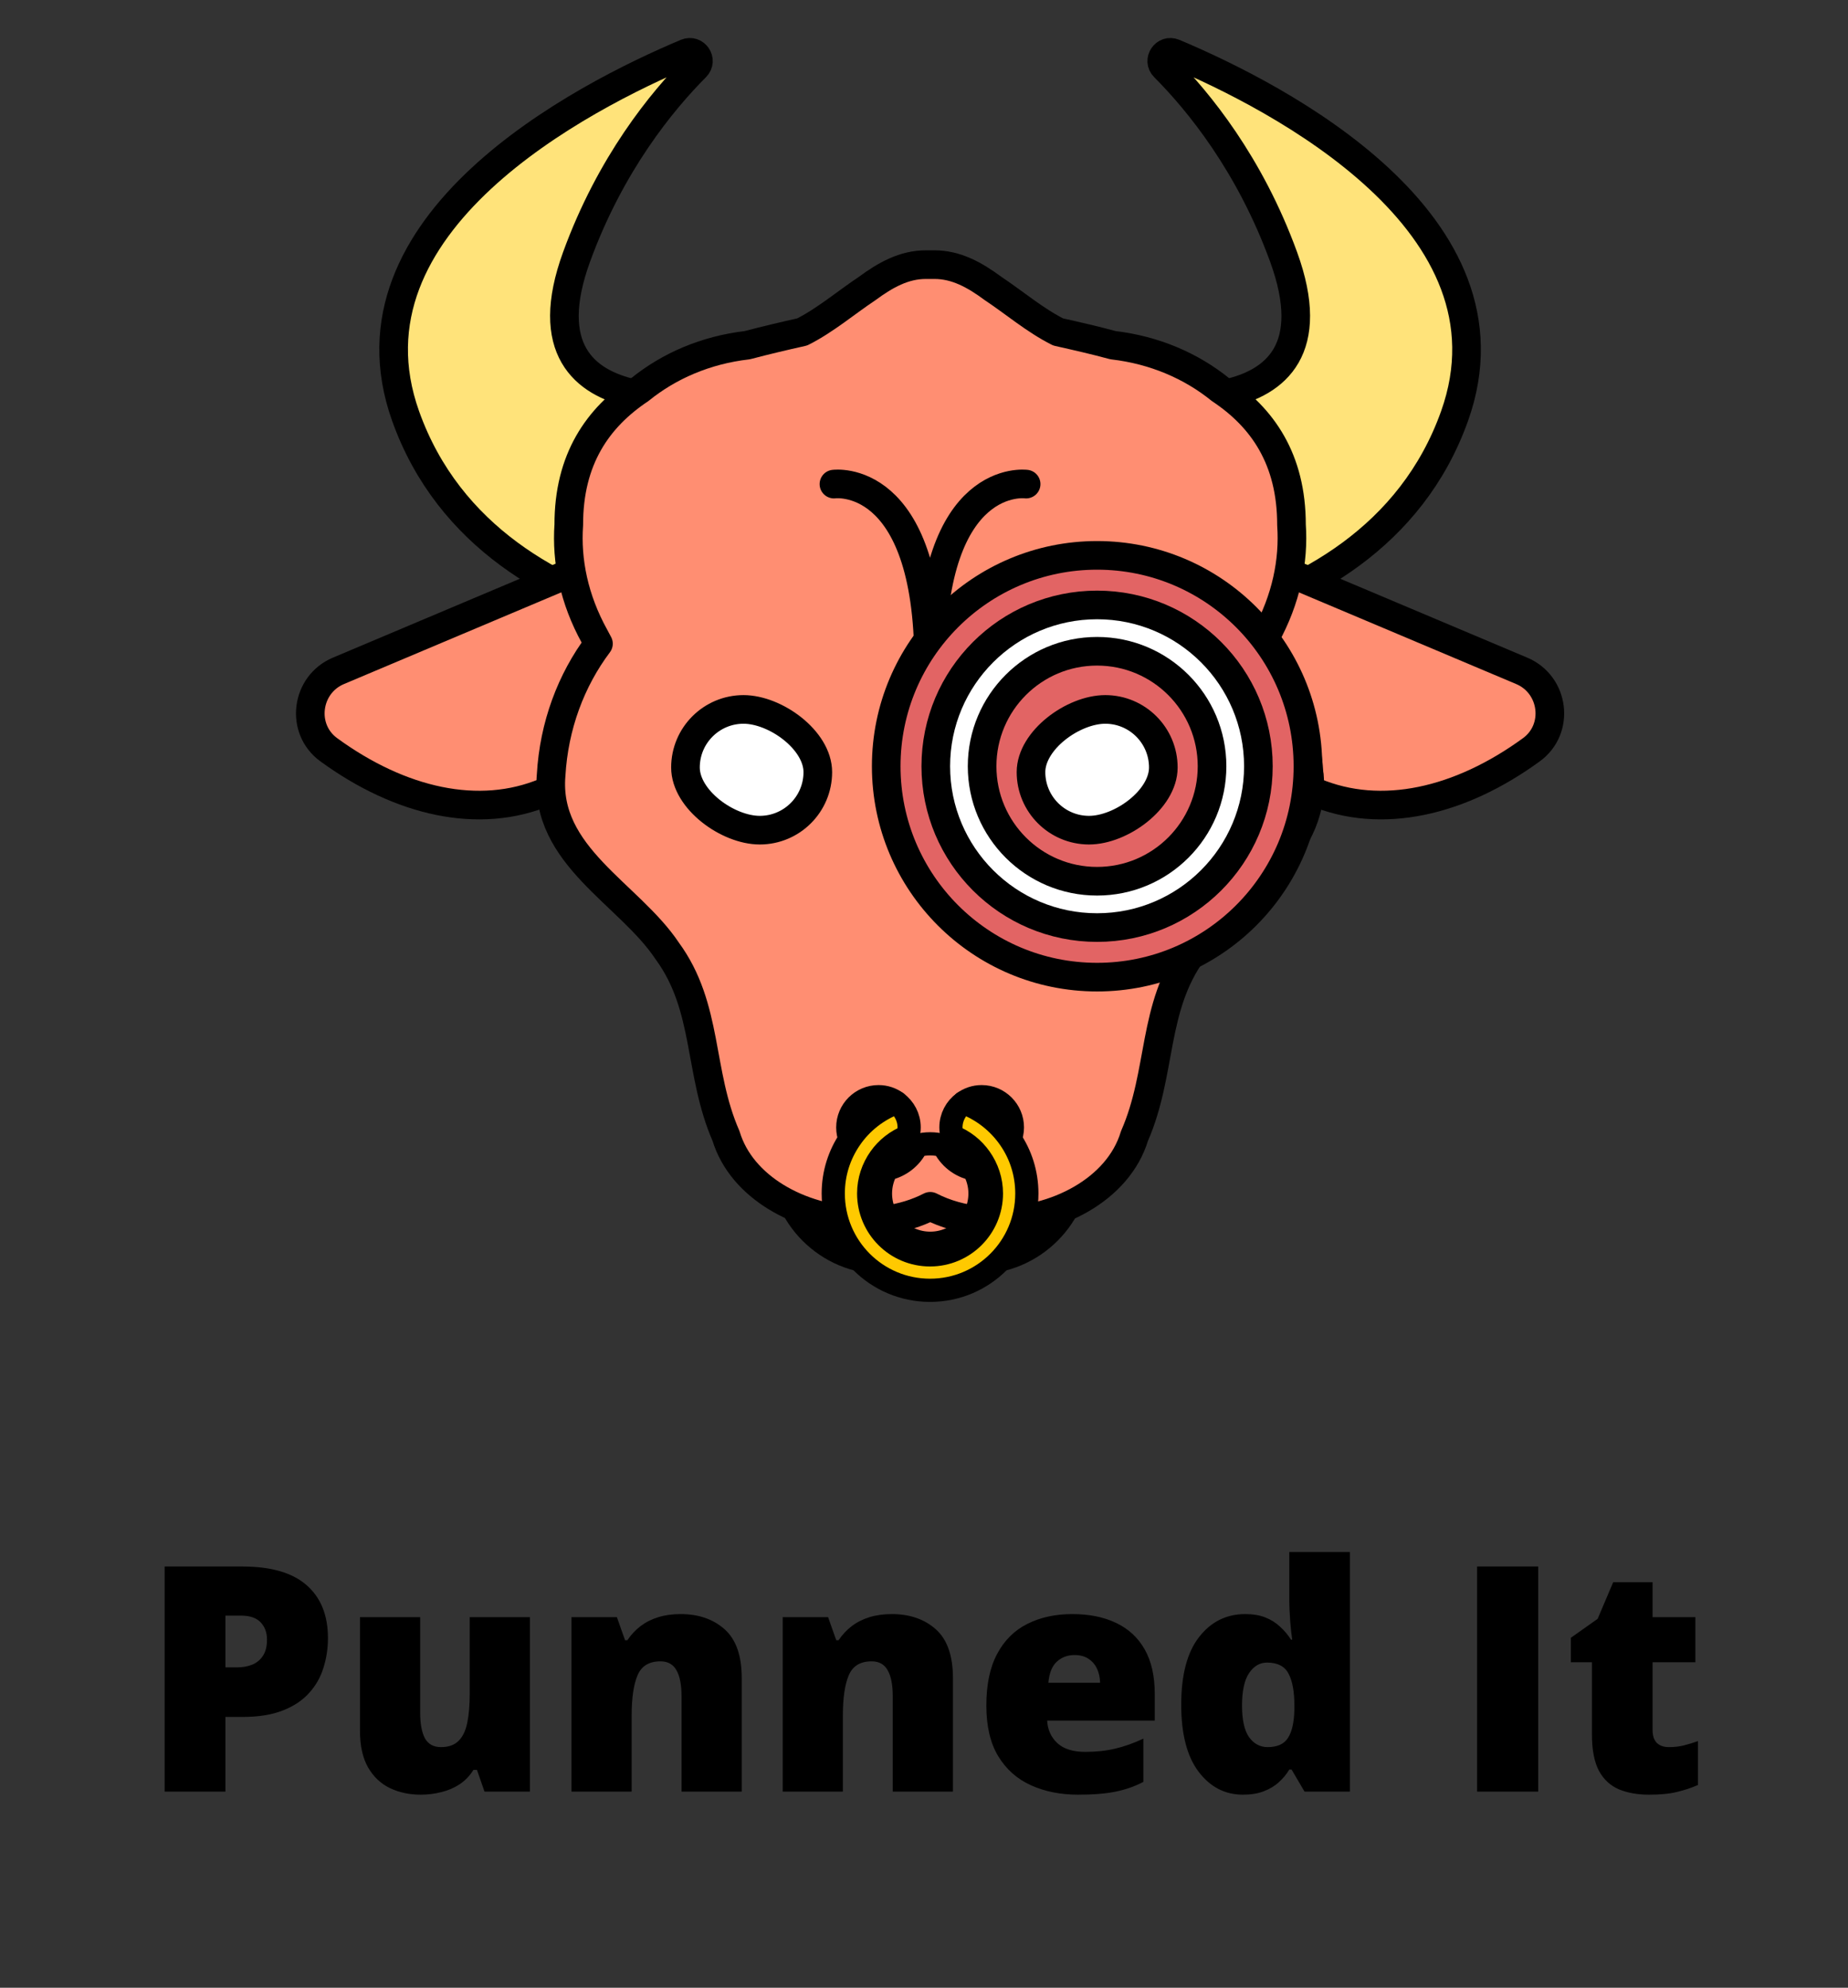
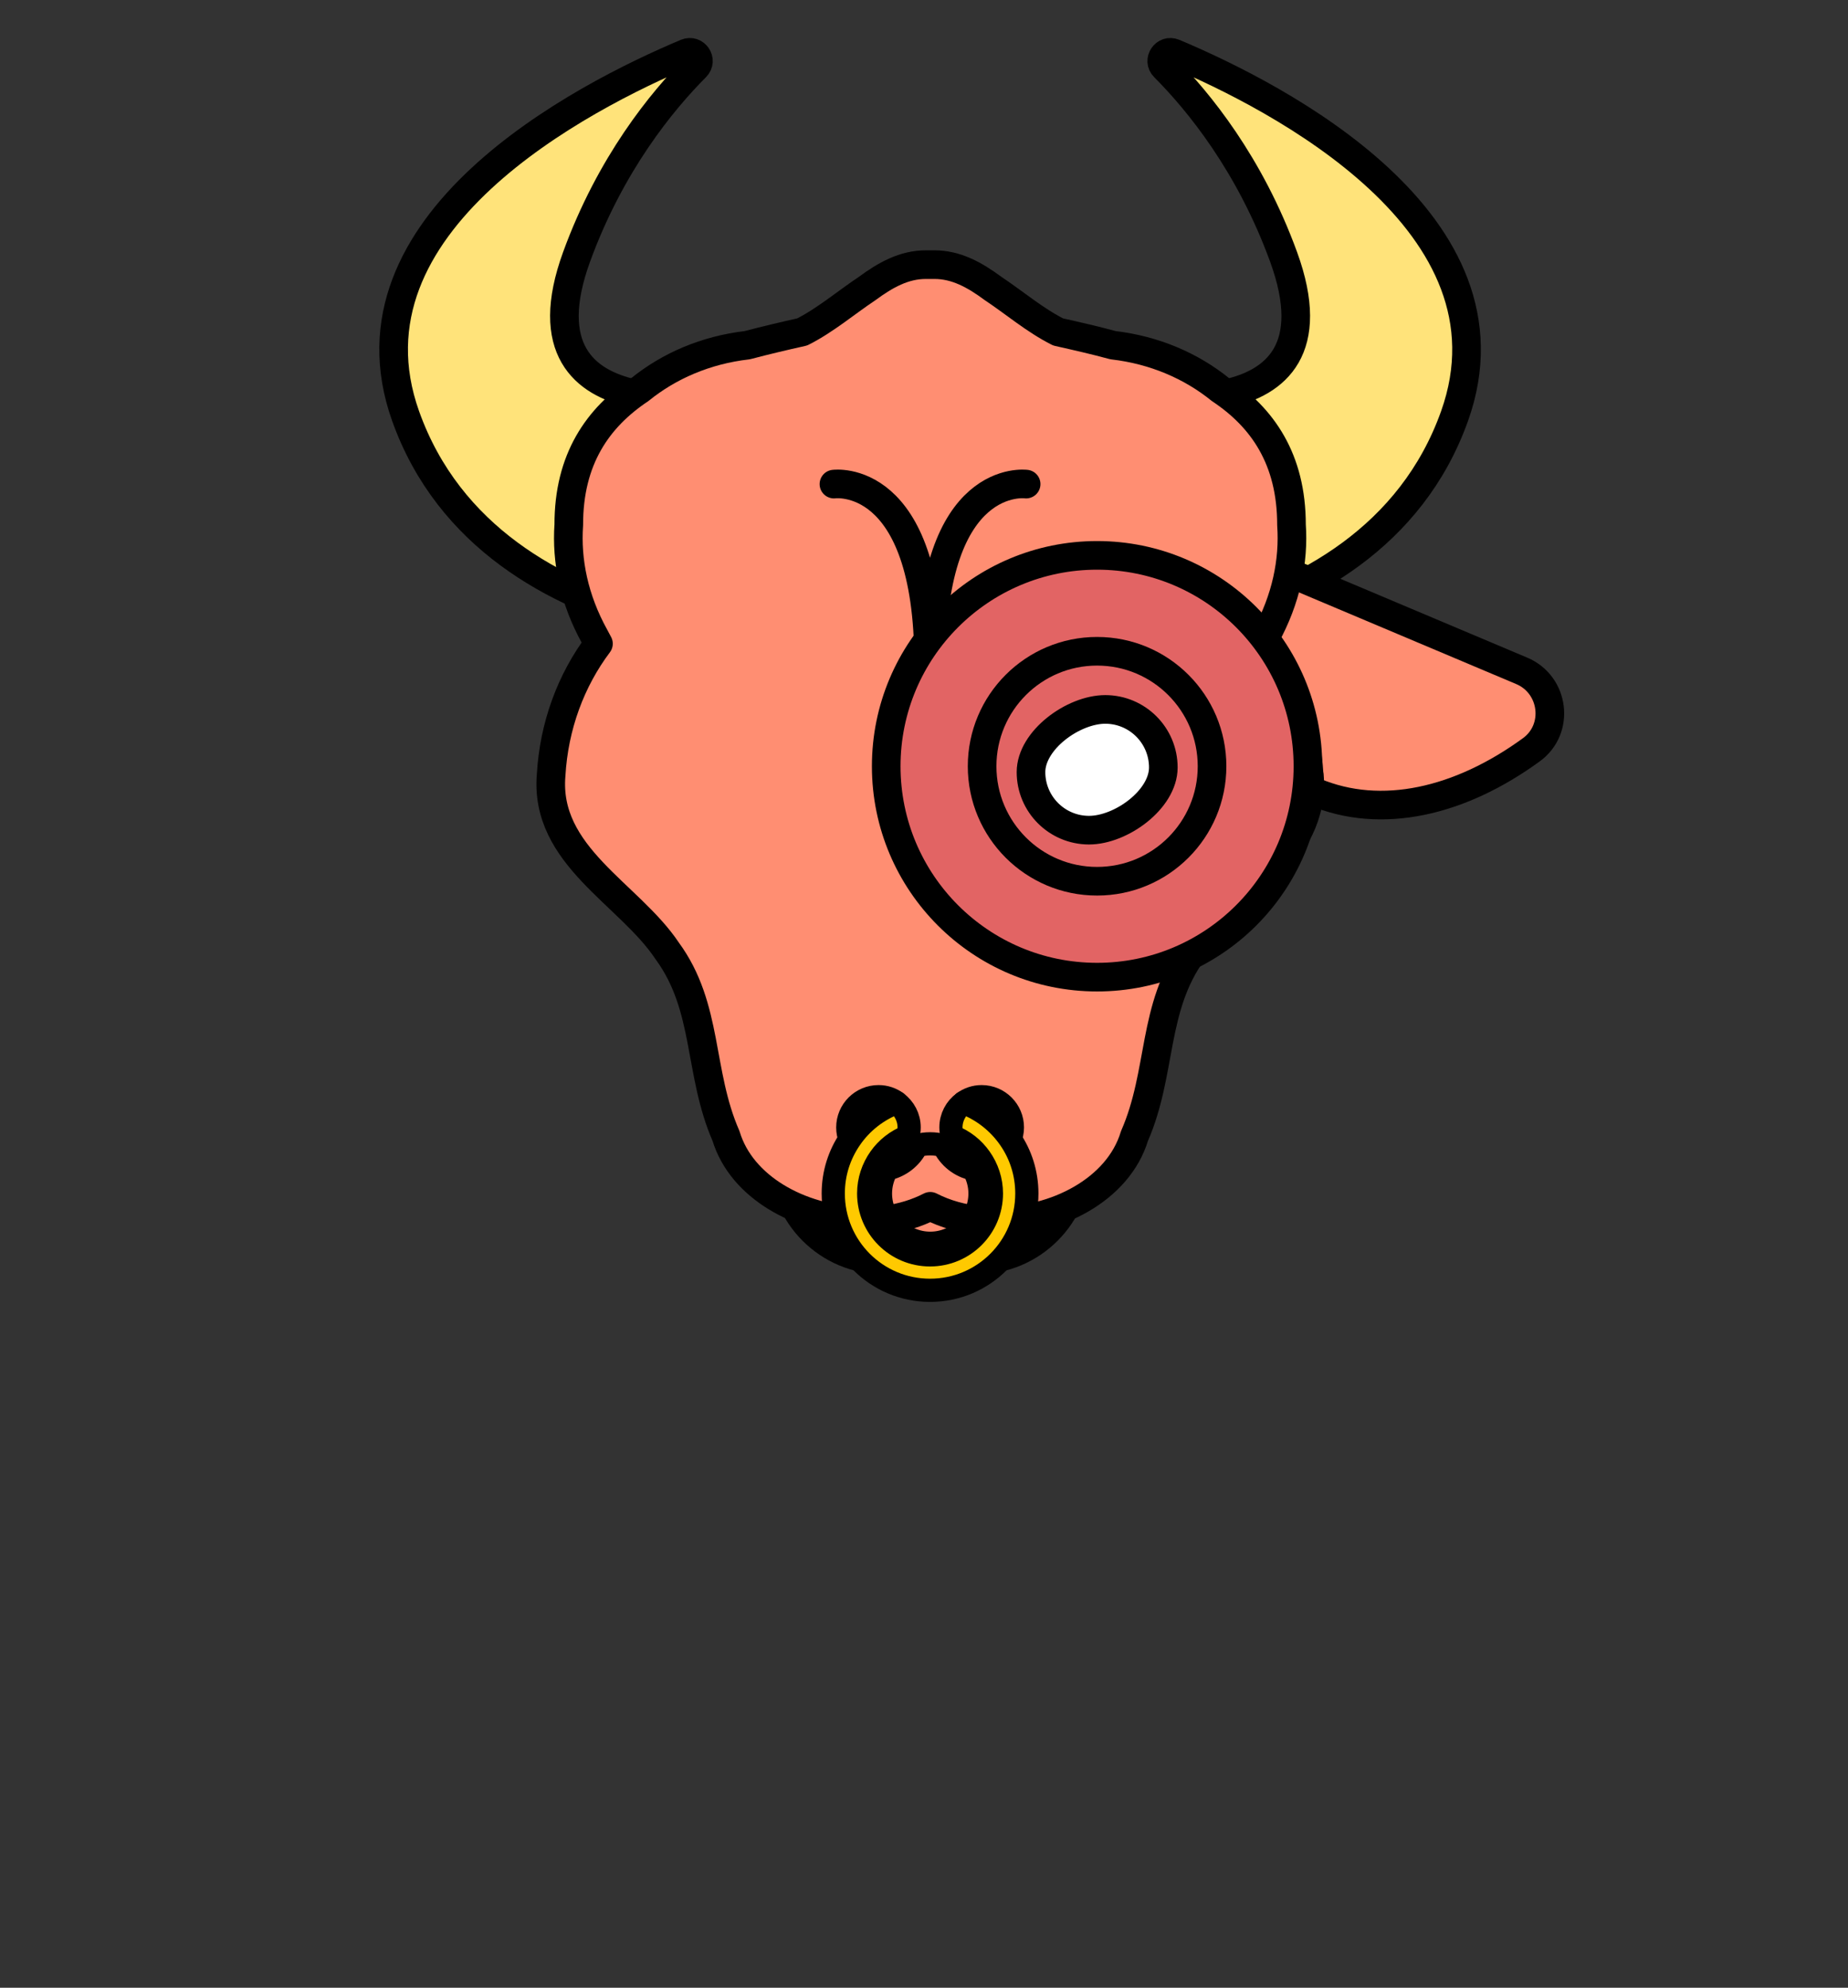
<svg xmlns="http://www.w3.org/2000/svg" width="106" height="114" viewBox="0 0 106 114" fill="none">
  <rect x="0" y="0" width="106" height="114" fill="#333333" stroke="none" />
  <g clip-path="url(#clip0_3215_406)">
    <path d="M42.508 22.495C42.508 22.495 29.232 25.285 33.071 14.736C35.01 9.41 37.957 5.809 39.914 3.846C40.296 3.464 39.874 2.833 39.37 3.041C33.383 5.56 19.326 12.791 23.263 23.855C28.236 37.803 47.794 36.842 47.794 36.842L42.502 22.489L42.508 22.495Z" fill="#FFE37A" stroke="black" stroke-width="1.642" stroke-linecap="round" stroke-linejoin="round" />
    <path d="M64.19 22.495C64.19 22.495 77.466 25.285 73.627 14.736C71.688 9.41 68.741 5.809 66.784 3.846C66.402 3.464 66.824 2.833 67.328 3.041C73.315 5.56 87.372 12.791 83.435 23.855C78.462 37.803 58.904 36.842 58.904 36.842L64.196 22.489L64.19 22.495Z" fill="#FFE37A" stroke="black" stroke-width="1.642" stroke-linecap="round" stroke-linejoin="round" />
-     <path d="M19.412 38.474C17.542 39.262 17.218 41.809 18.862 43.002C22.956 45.983 27.466 47.031 31.299 45.416C35.131 43.801 37.528 39.835 38.246 34.821C38.536 32.812 36.486 31.266 34.616 32.059L19.412 38.474Z" fill="#FF8E72" stroke="black" stroke-width="1.642" stroke-linecap="round" stroke-linejoin="round" />
    <path d="M87.285 38.474C89.155 39.262 89.48 41.809 87.835 43.002C83.742 45.983 79.232 47.031 75.399 45.416C71.566 43.801 69.169 39.835 68.451 34.821C68.162 32.812 70.211 31.266 72.081 32.059L87.285 38.474Z" fill="#FF8E72" stroke="black" stroke-width="1.642" stroke-linecap="round" stroke-linejoin="round" />
    <path d="M56.033 60.805H50.666C47.503 60.805 44.94 63.369 44.94 66.531C44.94 69.694 47.503 72.257 50.666 72.257H56.033C59.195 72.257 61.759 69.694 61.759 66.531C61.759 63.369 59.195 60.805 56.033 60.805Z" fill="#FF8E72" stroke="black" stroke-width="1.642" stroke-linecap="round" stroke-linejoin="round" />
    <path d="M75.093 44.455C74.93 41.624 73.952 39.013 72.377 36.917C72.452 36.778 72.528 36.633 72.603 36.494C73.772 34.369 74.224 32.175 74.079 30.097C74.079 26.333 72.418 23.948 69.998 22.338C68.33 20.989 66.228 20.075 63.843 19.797C62.795 19.513 61.73 19.27 60.694 19.038C59.368 18.372 58.192 17.365 56.959 16.543C55.929 15.784 54.858 15.171 53.578 15.177C53.503 15.177 53.427 15.177 53.352 15.177C53.277 15.177 53.202 15.177 53.126 15.177C51.847 15.171 50.776 15.784 49.745 16.543C48.512 17.365 47.337 18.372 46.011 19.038C44.974 19.27 43.915 19.519 42.861 19.797C40.47 20.075 38.374 20.989 36.707 22.338C34.287 23.954 32.619 26.333 32.625 30.097C32.48 32.169 32.926 34.364 34.101 36.494C34.177 36.639 34.252 36.778 34.327 36.917C32.752 39.013 31.774 41.624 31.612 44.455C31.224 49.087 36.093 51.264 38.27 54.535C40.65 57.783 40.042 61.483 41.645 65.153C42.537 68.106 45.901 69.918 49.241 70.028C49.253 70.028 49.265 70.028 49.276 70.028C49.432 70.028 49.583 70.028 49.739 70.028C49.791 70.028 49.843 70.028 49.896 70.028C49.959 70.028 50.017 70.028 50.075 70.022C50.162 70.022 50.249 70.011 50.336 70.005C50.37 70.005 50.405 70.005 50.446 69.999C50.579 69.988 50.718 69.97 50.851 69.953C50.857 69.953 50.868 69.953 50.874 69.953C51.748 69.832 52.594 69.577 53.358 69.183C54.238 69.635 55.222 69.901 56.235 69.999C56.276 69.999 56.316 70.005 56.357 70.011C56.444 70.017 56.536 70.023 56.623 70.028C56.722 70.028 56.826 70.04 56.93 70.04C56.971 70.04 57.011 70.04 57.057 70.04C60.531 70.08 64.138 68.239 65.07 65.159C66.674 61.494 66.066 57.795 68.446 54.541C70.623 51.27 75.492 49.093 75.104 44.461L75.093 44.455Z" fill="#FF8E72" stroke="black" stroke-width="1.642" stroke-linecap="round" stroke-linejoin="round" />
    <path d="M53.352 65.599C53.618 65.599 53.878 65.637 54.127 65.708C54.449 66.387 55.078 66.892 55.837 67.042C56.075 67.458 56.212 67.935 56.212 68.448C56.212 70.025 54.935 71.302 53.358 71.302C51.78 71.302 50.503 70.025 50.503 68.448C50.503 67.939 50.641 67.457 50.88 67.04C51.632 66.886 52.266 66.387 52.59 65.704C52.835 65.636 53.09 65.599 53.352 65.599Z" stroke="black" stroke-width="1.331" />
    <path d="M51.43 63.237C51.14 63.023 50.782 62.895 50.394 62.895C49.421 62.895 48.628 63.683 48.628 64.661C48.628 64.899 48.674 65.124 48.761 65.327C49.409 64.377 50.341 63.642 51.43 63.237Z" fill="white" stroke="black" stroke-width="1.331" stroke-linecap="round" stroke-linejoin="round" />
    <path d="M52.079 65.171C51.43 65.42 50.874 65.86 50.481 66.421C51.239 66.386 51.87 65.871 52.079 65.171Z" fill="white" stroke="black" stroke-width="1.331" stroke-linecap="round" stroke-linejoin="round" />
    <path d="M54.621 65.171C54.829 65.871 55.466 66.381 56.219 66.421C55.825 65.86 55.269 65.425 54.621 65.171Z" fill="white" stroke="black" stroke-width="1.331" stroke-linecap="round" stroke-linejoin="round" />
    <path d="M57.938 65.327C58.019 65.119 58.071 64.899 58.071 64.661C58.071 63.688 57.284 62.895 56.305 62.895C55.917 62.895 55.558 63.023 55.269 63.237C56.363 63.642 57.295 64.377 57.938 65.327Z" fill="white" stroke="black" stroke-width="1.331" stroke-linecap="round" stroke-linejoin="round" />
    <path d="M57.938 65.327C57.29 64.377 56.358 63.642 55.269 63.237C54.829 63.555 54.545 64.076 54.545 64.661C54.545 64.841 54.574 65.008 54.621 65.171C55.269 65.42 55.825 65.86 56.219 66.421C56.624 66.994 56.867 67.695 56.867 68.448C56.867 70.393 55.292 71.968 53.347 71.968C51.402 71.968 49.827 70.393 49.827 68.448C49.827 67.689 50.07 66.994 50.475 66.421C50.869 65.86 51.425 65.425 52.073 65.171C52.12 65.008 52.148 64.835 52.148 64.661C52.148 64.076 51.865 63.561 51.425 63.237C50.331 63.642 49.398 64.377 48.756 65.327C48.148 66.219 47.795 67.29 47.795 68.448C47.795 71.516 50.278 74 53.347 74C56.416 74 58.899 71.516 58.899 68.448C58.899 67.29 58.546 66.213 57.938 65.327Z" fill="#FFC900" stroke="black" stroke-width="1.331" stroke-linecap="round" stroke-linejoin="round" />
-     <path d="M47.834 27.763C47.834 27.763 53.265 27.022 53.265 38.023H53.427C53.427 27.022 58.858 27.763 58.858 27.763" fill="#FF8E72" />
    <path d="M47.834 27.763C47.834 27.763 53.265 27.022 53.265 38.023H53.427C53.427 27.022 58.858 27.763 58.858 27.763" stroke="black" stroke-width="1.642" stroke-linecap="round" stroke-linejoin="round" />
    <path d="M62.928 56.04C69.608 56.04 75.022 50.625 75.022 43.946C75.022 37.266 69.608 31.851 62.928 31.851C56.248 31.851 50.833 37.266 50.833 43.946C50.833 50.625 56.248 56.04 62.928 56.04Z" fill="#E26464" stroke="black" stroke-width="1.642" stroke-linecap="round" stroke-linejoin="round" />
-     <path d="M62.928 53.197C68.037 53.197 72.18 49.055 72.18 43.946C72.18 38.836 68.037 34.694 62.928 34.694C57.818 34.694 53.676 38.836 53.676 43.946C53.676 49.055 57.818 53.197 62.928 53.197Z" fill="white" stroke="black" stroke-width="1.642" stroke-linecap="round" stroke-linejoin="round" />
    <path d="M62.927 50.54C66.569 50.54 69.522 47.588 69.522 43.946C69.522 40.304 66.569 37.351 62.927 37.351C59.285 37.351 56.333 40.304 56.333 43.946C56.333 47.588 59.285 50.54 62.927 50.54Z" fill="#E26464" stroke="black" stroke-width="1.642" stroke-linecap="round" stroke-linejoin="round" />
-     <path d="M46.909 44.281C46.909 42.446 44.483 40.686 42.647 40.686C40.812 40.686 39.318 42.174 39.318 44.015C39.318 45.856 41.744 47.611 43.58 47.611C45.415 47.611 46.909 46.123 46.909 44.281Z" fill="white" stroke="black" stroke-width="1.642" stroke-linecap="round" stroke-linejoin="round" />
    <path d="M59.137 44.281C59.137 42.446 61.562 40.686 63.398 40.686C65.233 40.686 66.727 42.174 66.727 44.015C66.727 45.856 64.301 47.611 62.466 47.611C60.63 47.611 59.137 46.123 59.137 44.281Z" fill="white" stroke="black" stroke-width="1.642" stroke-linecap="round" stroke-linejoin="round" />
  </g>
-   <path d="M13.911 89.841C15.547 89.841 16.771 90.197 17.584 90.909C18.402 91.622 18.811 92.634 18.811 93.947C18.811 94.535 18.726 95.1 18.555 95.642C18.39 96.184 18.117 96.666 17.734 97.09C17.357 97.514 16.854 97.85 16.224 98.097C15.6 98.344 14.829 98.468 13.911 98.468H12.931V102.75H9.443V89.841H13.911ZM13.831 92.658H12.931V95.624H13.619C13.919 95.624 14.199 95.574 14.458 95.474C14.717 95.368 14.923 95.201 15.076 94.971C15.235 94.736 15.315 94.424 15.315 94.035C15.315 93.629 15.194 93.299 14.953 93.046C14.711 92.787 14.338 92.658 13.831 92.658ZM30.396 92.746V102.75H27.791L27.358 101.505H27.155C26.949 101.841 26.687 102.114 26.369 102.326C26.058 102.532 25.71 102.682 25.328 102.776C24.945 102.877 24.548 102.927 24.136 102.927C23.482 102.927 22.89 102.8 22.361 102.547C21.837 102.294 21.419 101.896 21.107 101.355C20.801 100.813 20.648 100.116 20.648 99.262V92.746H24.1V98.212C24.1 98.859 24.192 99.353 24.374 99.695C24.562 100.03 24.868 100.198 25.292 100.198C25.728 100.198 26.063 100.08 26.299 99.845C26.54 99.61 26.708 99.262 26.802 98.803C26.896 98.344 26.943 97.785 26.943 97.125V92.746H30.396ZM39.04 92.569C40.07 92.569 40.912 92.861 41.566 93.443C42.219 94.026 42.546 94.959 42.546 96.243V102.75H39.093V97.293C39.093 96.628 38.996 96.128 38.802 95.792C38.613 95.451 38.307 95.28 37.883 95.28C37.23 95.28 36.791 95.548 36.568 96.084C36.344 96.613 36.232 97.376 36.232 98.37V102.75H32.78V92.746H35.385L35.853 94.07H35.985C36.197 93.752 36.45 93.482 36.744 93.258C37.039 93.034 37.377 92.864 37.76 92.746C38.142 92.628 38.569 92.569 39.04 92.569ZM51.155 92.569C52.185 92.569 53.026 92.861 53.68 93.443C54.333 94.026 54.66 94.959 54.66 96.243V102.75H51.208V97.293C51.208 96.628 51.11 96.128 50.916 95.792C50.728 95.451 50.422 95.28 49.998 95.28C49.344 95.28 48.906 95.548 48.682 96.084C48.459 96.613 48.347 97.376 48.347 98.37V102.75H44.894V92.746H47.499L47.967 94.07H48.099C48.311 93.752 48.565 93.482 48.859 93.258C49.153 93.034 49.492 92.864 49.874 92.746C50.257 92.628 50.684 92.569 51.155 92.569ZM61.512 92.569C62.483 92.569 63.322 92.74 64.028 93.081C64.735 93.417 65.279 93.923 65.662 94.6C66.044 95.277 66.236 96.125 66.236 97.143V98.68H60.064C60.093 99.203 60.288 99.633 60.647 99.969C61.011 100.304 61.547 100.472 62.254 100.472C62.878 100.472 63.449 100.41 63.967 100.286C64.49 100.163 65.029 99.972 65.582 99.713V102.194C65.1 102.447 64.573 102.632 64.002 102.75C63.431 102.868 62.71 102.927 61.839 102.927C60.832 102.927 59.931 102.747 59.137 102.388C58.342 102.029 57.715 101.473 57.256 100.719C56.803 99.966 56.576 98.997 56.576 97.814C56.576 96.613 56.782 95.627 57.194 94.856C57.606 94.079 58.183 93.505 58.925 93.134C59.666 92.758 60.529 92.569 61.512 92.569ZM61.636 94.918C61.229 94.918 60.888 95.047 60.611 95.306C60.34 95.56 60.181 95.96 60.134 96.507H63.101C63.095 96.213 63.036 95.945 62.925 95.704C62.813 95.463 62.648 95.271 62.43 95.13C62.218 94.989 61.953 94.918 61.636 94.918ZM71.295 102.927C70.265 102.927 69.418 102.488 68.752 101.611C68.087 100.734 67.754 99.451 67.754 97.761C67.754 96.054 68.096 94.762 68.779 93.885C69.462 93.008 70.345 92.569 71.428 92.569C71.875 92.569 72.261 92.634 72.584 92.764C72.908 92.893 73.188 93.07 73.423 93.293C73.665 93.511 73.874 93.758 74.05 94.035H74.121C74.08 93.782 74.041 93.435 74.006 92.993C73.971 92.546 73.953 92.11 73.953 91.686V89.011H77.432V102.75H74.827L74.085 101.487H73.953C73.794 101.752 73.594 101.994 73.353 102.211C73.117 102.429 72.829 102.603 72.487 102.732C72.152 102.862 71.754 102.927 71.295 102.927ZM72.708 100.198C73.261 100.198 73.65 100.025 73.874 99.677C74.103 99.324 74.227 98.788 74.244 98.07V97.796C74.244 97.008 74.132 96.404 73.909 95.986C73.691 95.563 73.279 95.351 72.673 95.351C72.261 95.351 71.919 95.551 71.648 95.951C71.378 96.351 71.242 96.972 71.242 97.814C71.242 98.644 71.378 99.251 71.648 99.633C71.925 100.01 72.278 100.198 72.708 100.198ZM84.725 102.75V89.841H88.231V102.75H84.725ZM95.727 100.198C96.039 100.198 96.325 100.166 96.584 100.101C96.843 100.036 97.113 99.954 97.396 99.854V102.37C97.019 102.535 96.619 102.668 96.195 102.768C95.777 102.874 95.242 102.927 94.588 102.927C93.941 102.927 93.37 102.827 92.875 102.626C92.381 102.42 91.995 102.067 91.719 101.567C91.448 101.061 91.312 100.357 91.312 99.457V95.333H90.103V93.929L91.639 92.843L92.531 90.742H94.791V92.746H97.246V95.333H94.791V99.227C94.791 99.551 94.874 99.795 95.038 99.96C95.203 100.119 95.433 100.198 95.727 100.198Z" fill="black" />
  <defs>
    <clipPath id="clip0_3215_406">
      <rect width="106" height="76" fill="white" />
    </clipPath>
  </defs>
</svg>